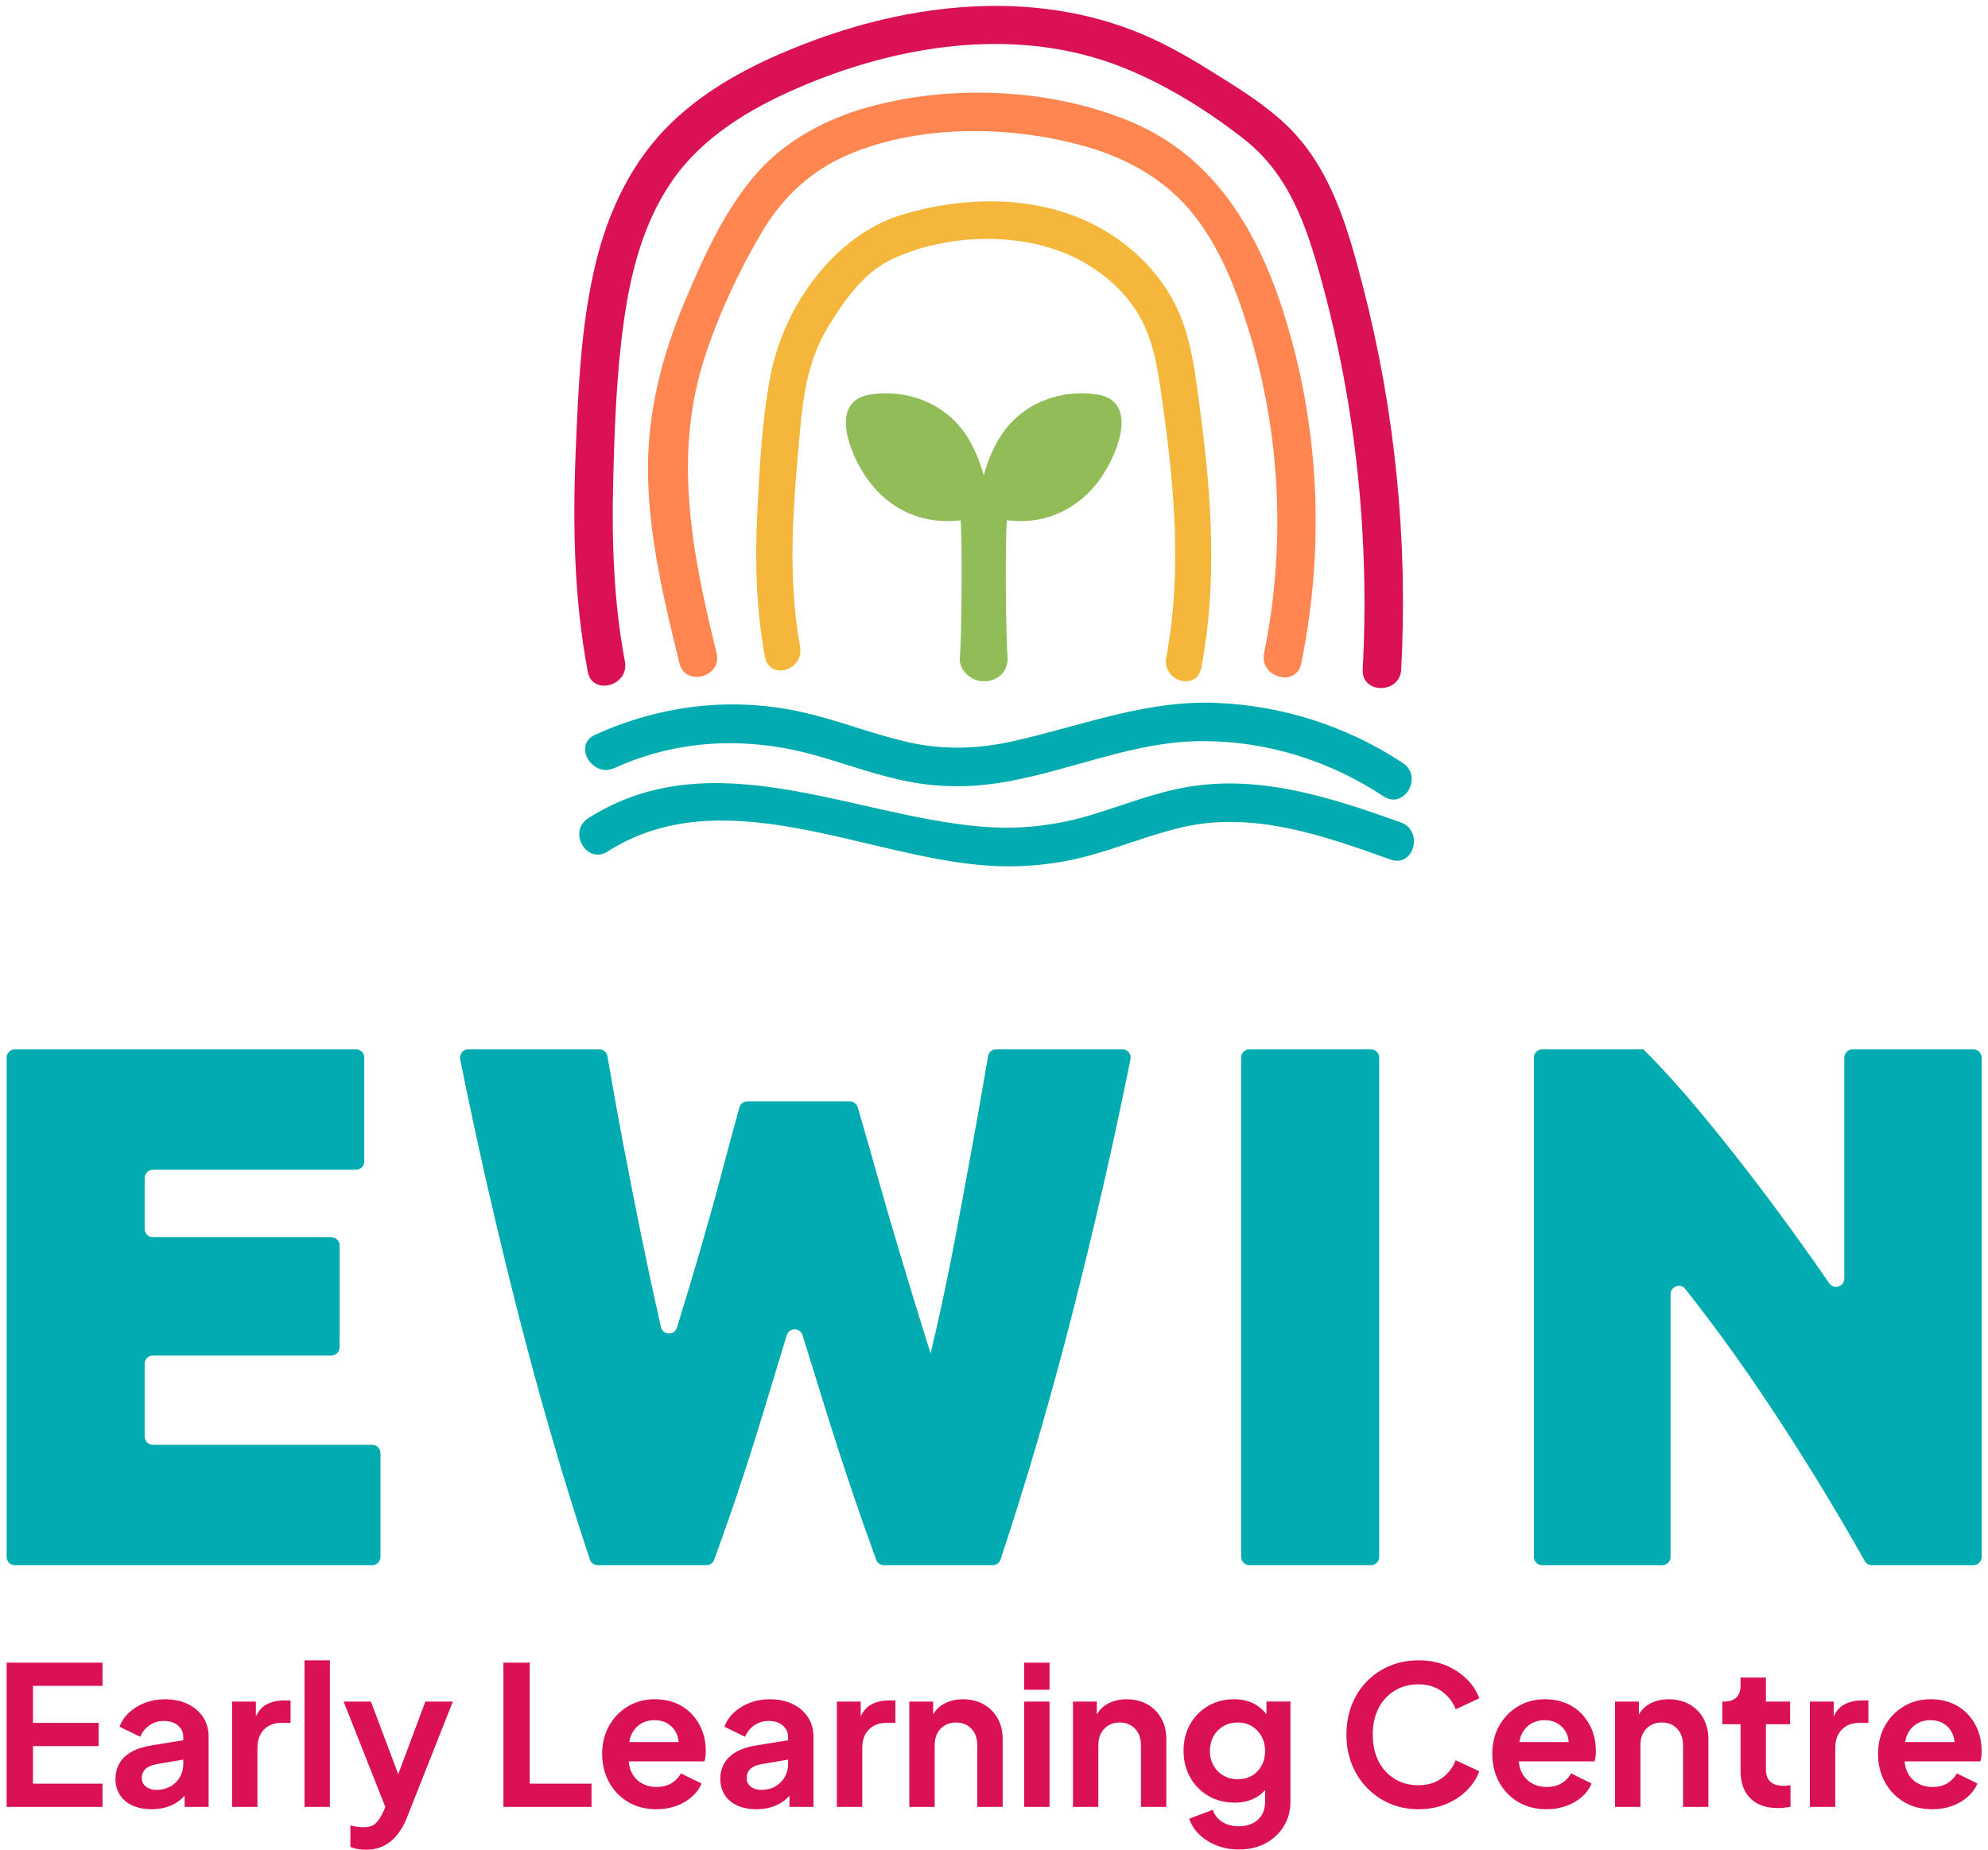
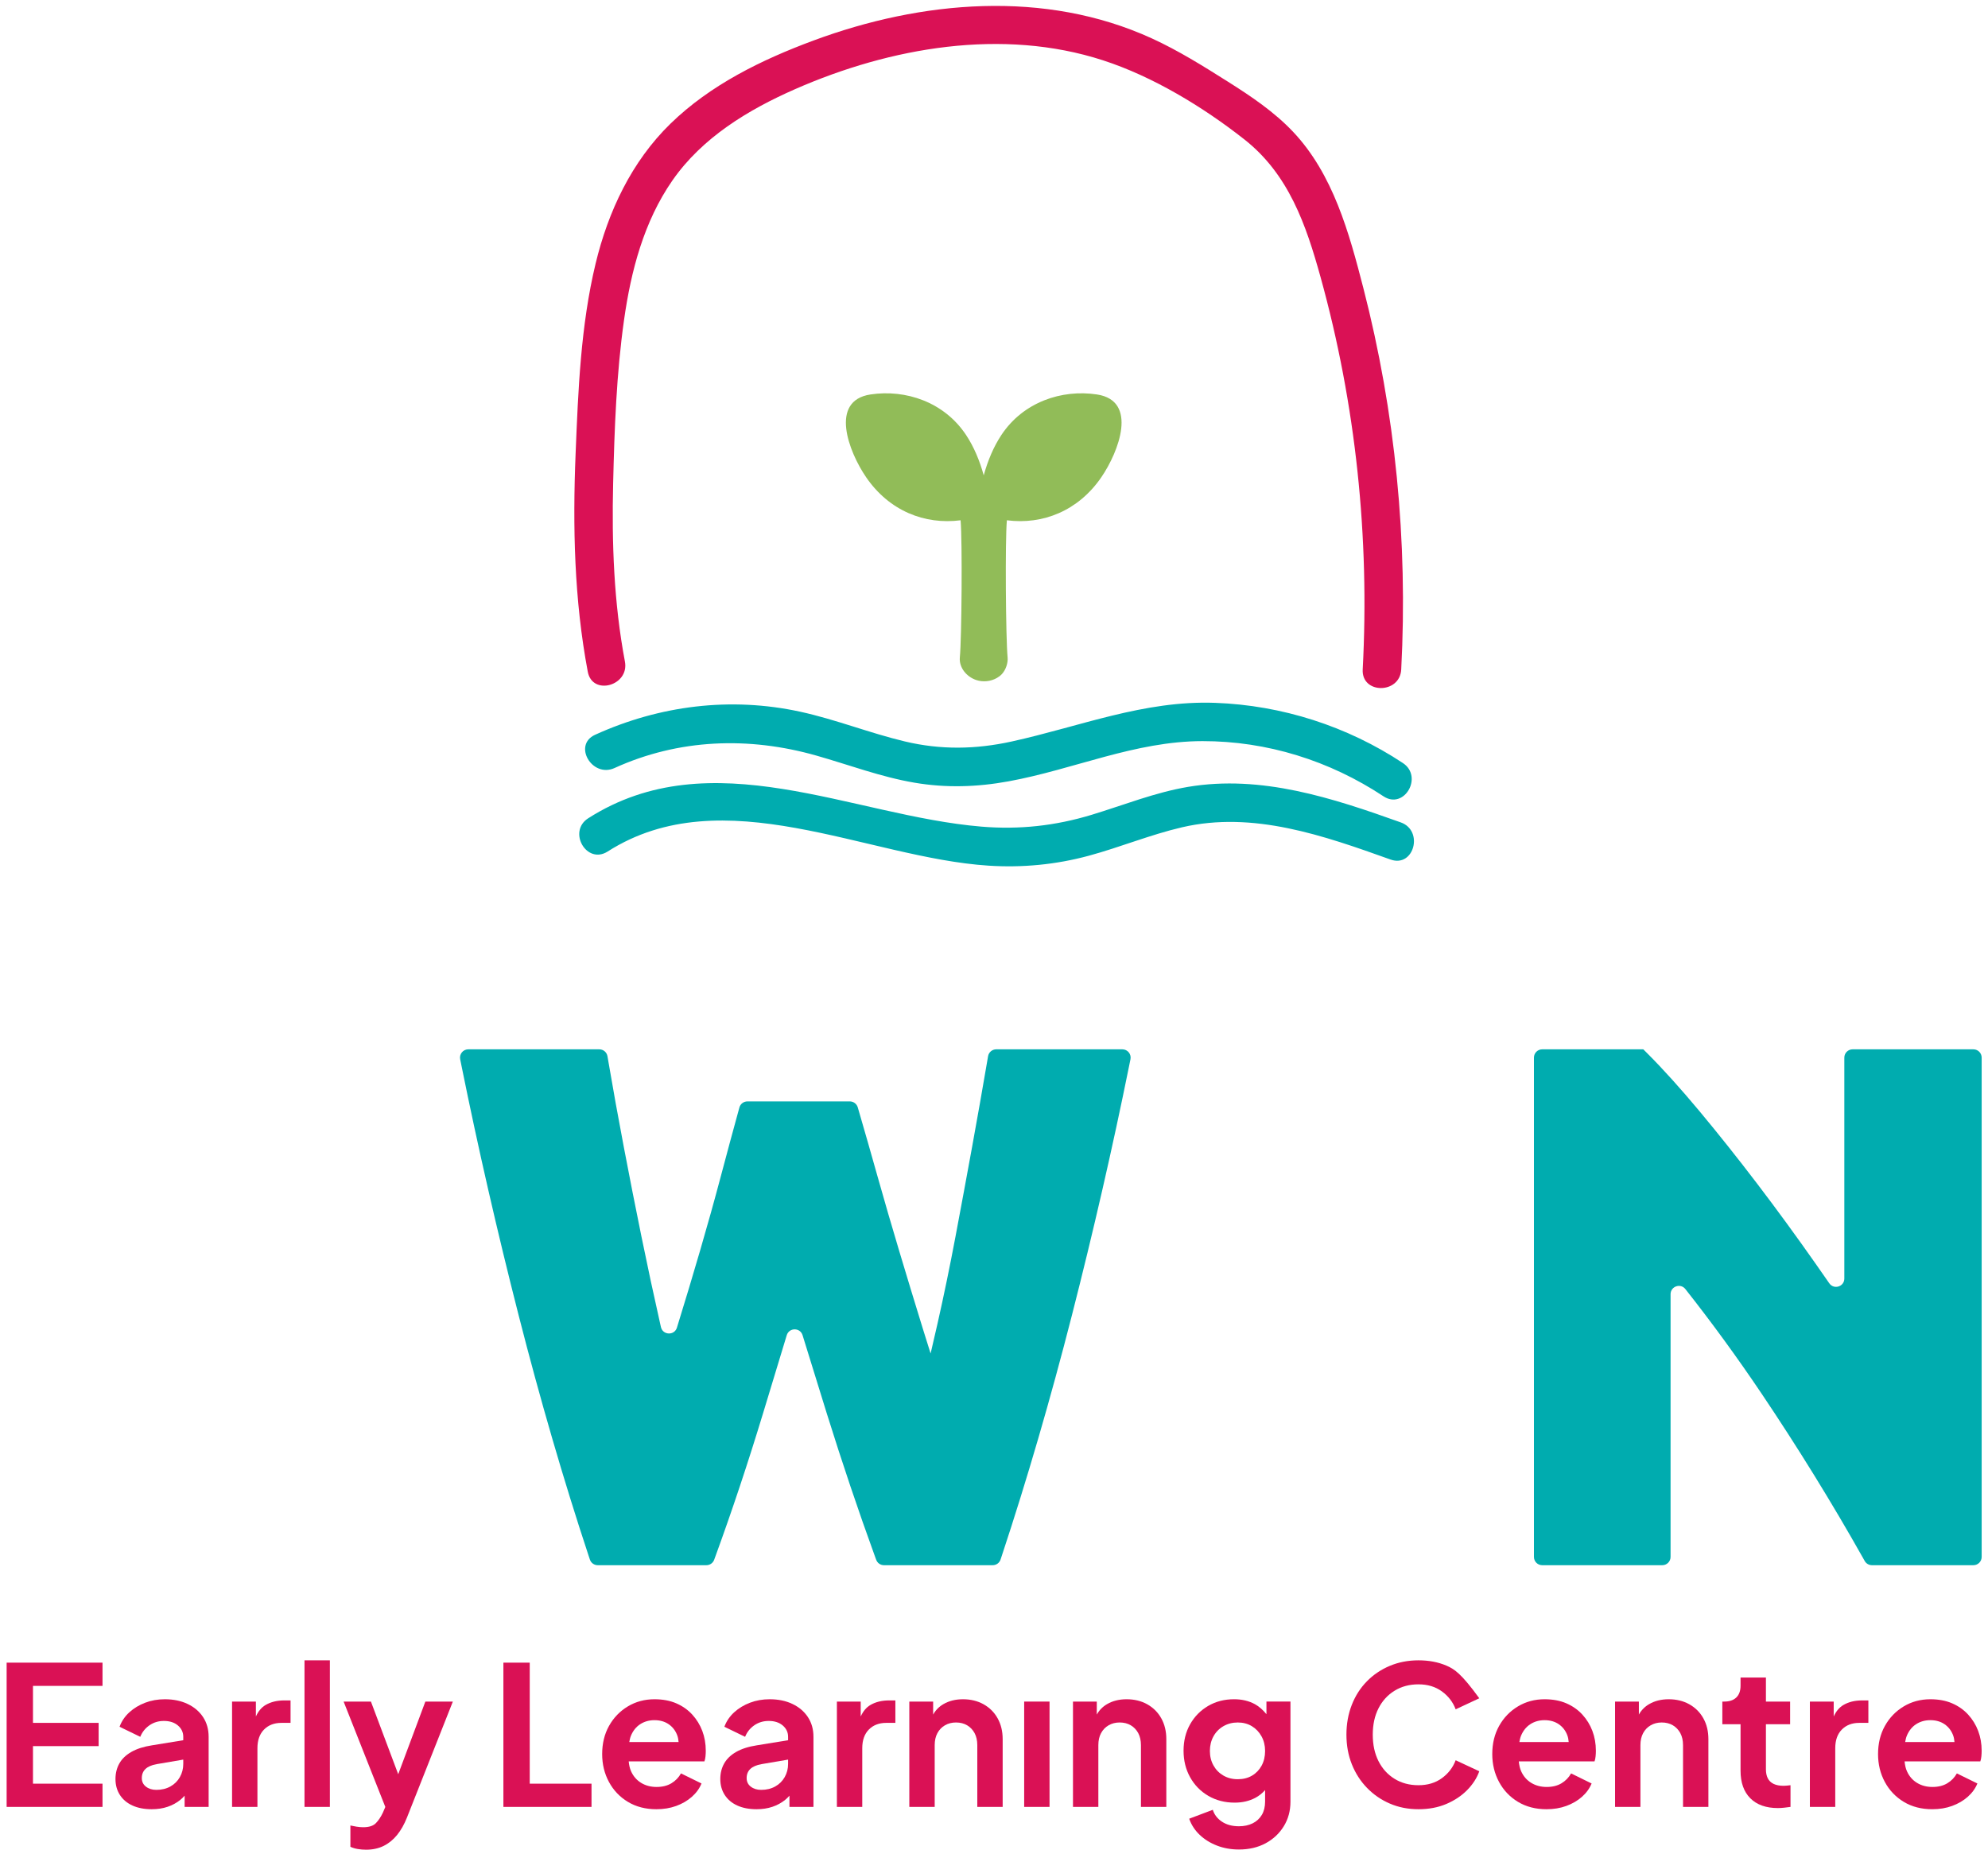
<svg xmlns="http://www.w3.org/2000/svg" width="231px" height="215px" viewBox="0 0 231 215" version="1.1">
  <title>ewin-logo-vertical</title>
  <g id="web-assets" stroke="none" stroke-width="1" fill="none" fill-rule="evenodd">
    <g id="ewin-logo-vertical" transform="translate(0.771, 0.687)">
-       <path d="M138.708,47.228 C138.126,42.85 137.694,38.289 135.612,34.365 C133.89,31.12 131.249,28.442 128.254,26.519 C121.113,21.934 111.916,21.901 104.065,24.262 C96.312,26.594 90.35,34.73 88.764,42.938 C87.745,48.21 87.483,53.782 87.216,59.145 C86.941,64.673 87.111,70.183 88.108,75.628 C88.626,78.453 92.708,77.257 92.192,74.438 C90.661,66.081 91.447,57.499 92.213,49.096 C92.595,44.907 93.239,40.925 95.431,37.331 C97.318,34.239 99.572,31.003 102.824,29.46 C109.209,26.433 118.175,26.149 124.495,29.443 C127.187,30.846 129.643,32.871 131.321,35.527 C133.353,38.746 133.805,42.554 134.334,46.298 C135.704,56.01 136.571,65.982 134.747,75.694 C134.219,78.506 138.3,79.71 138.831,76.883 C140.681,67.035 140.02,57.101 138.708,47.228" id="Fill-1" fill="#F4B73B" />
-       <path d="M149.493,39.495 C146.641,28.63 141.657,18.155 130.786,13.524 C121.473,9.557 109.598,9.054 99.883,11.832 C95.147,13.187 90.596,15.605 87.285,19.312 C83.495,23.557 81.027,29.082 78.831,34.275 C76.105,40.721 74.405,47.451 74.526,54.487 C74.654,61.918 76.417,69.214 78.175,76.394 C78.859,79.19 83.176,78.006 82.49,75.204 C79.662,63.652 77.353,52.254 81.177,40.637 C82.813,35.665 85.1,30.774 87.769,26.272 C90.203,22.165 93.536,19.071 97.963,17.215 C106.365,13.692 117.113,13.898 125.745,16.446 C130.366,17.81 134.602,20.223 137.69,23.976 C140.903,27.883 142.796,32.751 144.277,37.532 C148.051,49.715 148.655,62.746 146.114,75.237 C145.542,78.048 149.854,79.251 150.429,76.427 C152.914,64.215 152.66,51.562 149.493,39.495" id="Fill-2" fill="#FF8650" />
      <path d="M157.643,32.778 C155.992,26.377 154.137,19.557 149.478,14.627 C147.289,12.312 144.598,10.502 141.917,8.81 C139.048,7 136.155,5.186 133.065,3.773 C120.646,-1.91 106.293,-0.631 93.758,4.021 C87.738,6.255 81.774,9.167 77.129,13.695 C72.618,18.091 69.893,23.893 68.434,29.959 C66.703,37.156 66.411,44.692 66.112,52.059 C65.768,60.542 65.95,69.027 67.528,77.39 C68.061,80.216 72.375,79.02 71.843,76.2 C70.554,69.372 70.309,62.424 70.474,55.491 C70.625,49.175 70.855,42.76 71.741,36.498 C72.544,30.812 74.044,25.063 77.359,20.291 C80.82,15.306 86.166,12.067 91.626,9.67 C102.664,4.823 115.709,2.528 127.401,6.325 C133.201,8.208 139.048,11.756 143.835,15.529 C148.969,19.576 150.984,25.424 152.67,31.507 C156.782,46.348 158.382,61.755 157.572,77.126 C157.421,80.004 161.896,79.995 162.047,77.126 C162.832,62.231 161.369,47.226 157.643,32.778" id="Fill-3" fill="#DA1155" />
      <path d="M162.244,87.999 C155.77,83.711 148.183,81.281 140.42,81 C132.137,80.7 124.718,83.752 116.773,85.496 C112.594,86.413 108.541,86.48 104.37,85.487 C100.272,84.51 96.34,82.932 92.221,82.033 C84.14,80.27 75.879,81.299 68.376,84.713 C65.759,85.904 68.03,89.762 70.635,88.577 C78.113,85.174 86.251,84.903 94.09,87.131 C97.877,88.207 101.587,89.615 105.481,90.279 C109.15,90.906 112.764,90.792 116.42,90.123 C124.022,88.731 131.108,85.458 138.952,85.449 C146.464,85.441 153.736,87.724 159.985,91.863 C162.393,93.457 164.637,89.583 162.244,87.999" id="Fill-4" fill="#00ACAF" />
      <path d="M161.998,94.897 C154.066,92.061 145.806,89.333 137.286,90.765 C133.425,91.414 129.786,92.889 126.056,94.019 C121.839,95.296 117.661,95.753 113.265,95.387 C98.215,94.132 81.885,85.28 67.576,94.417 C65.156,95.962 67.397,99.837 69.834,98.281 C83.265,89.706 99.914,99.015 114.109,99.924 C118.038,100.176 121.949,99.801 125.747,98.769 C129.389,97.78 132.891,96.324 136.57,95.466 C144.866,93.533 153.063,96.443 160.808,99.212 C163.525,100.183 164.695,95.861 161.998,94.897" id="Fill-5" fill="#00ACAF" />
      <path d="M126.685,45.158 C122.606,44.545 118.127,46.029 115.582,49.877 C114.672,51.254 114.008,52.85 113.535,54.557 C113.063,52.85 112.399,51.254 111.489,49.877 C108.944,46.029 104.464,44.545 100.386,45.158 C95.567,45.882 97.839,51.818 99.873,54.784 C102.55,58.69 106.675,60.321 110.846,59.782 C111.06,62.147 110.974,73.523 110.761,75.705 C110.644,76.908 111.549,77.972 112.654,78.345 C113.447,78.612 114.353,78.521 115.077,78.102 C115.29,77.979 115.487,77.829 115.654,77.648 C116.102,77.164 116.373,76.358 116.309,75.705 C116.097,73.523 116.011,62.147 116.225,59.782 C120.396,60.321 124.52,58.69 127.198,54.784 C129.231,51.818 131.504,45.882 126.685,45.158" id="Fill-6" fill="#91BC58" />
      <polygon id="Fill-7" fill="#DA1155" points="0 209.319 11.14 209.319 11.14 206.619 3.061 206.619 3.061 202.254 10.689 202.254 10.689 199.552 3.061 199.552 3.061 195.254 11.14 195.254 11.14 192.553 0 192.553" />
      <path d="M20.13,205.854 C19.867,206.319 19.5,206.683 19.027,206.945 C18.555,207.208 18.011,207.339 17.396,207.339 C16.915,207.339 16.514,207.215 16.192,206.967 C15.869,206.72 15.708,206.386 15.708,205.966 C15.708,205.531 15.85,205.179 16.136,204.908 C16.42,204.638 16.856,204.451 17.441,204.347 L20.524,203.822 L20.524,204.324 C20.524,204.879 20.392,205.389 20.13,205.854 M21.041,197.359 C20.276,196.992 19.391,196.807 18.386,196.807 C17.561,196.807 16.795,196.942 16.091,197.212 C15.385,197.482 14.774,197.854 14.257,198.326 C13.739,198.799 13.36,199.358 13.12,200.003 L15.528,201.173 C15.753,200.618 16.109,200.172 16.597,199.834 C17.084,199.497 17.643,199.328 18.274,199.328 C18.948,199.328 19.492,199.504 19.905,199.857 C20.317,200.209 20.524,200.648 20.524,201.173 L20.524,201.569 L16.878,202.164 C15.918,202.313 15.123,202.568 14.493,202.928 C13.863,203.288 13.398,203.735 13.098,204.268 C12.797,204.8 12.647,205.404 12.647,206.079 C12.647,206.784 12.82,207.403 13.165,207.936 C13.51,208.468 13.998,208.877 14.628,209.162 C15.258,209.446 16.001,209.589 16.856,209.589 C17.531,209.589 18.146,209.496 18.701,209.308 C19.256,209.121 19.751,208.851 20.186,208.499 C20.364,208.355 20.524,208.187 20.682,208.015 L20.682,209.319 L23.472,209.319 L23.472,201.173 C23.472,200.303 23.258,199.542 22.831,198.889 C22.403,198.236 21.807,197.727 21.041,197.359" id="Fill-8" fill="#DA1155" />
      <path d="M30.076,197.482 C29.609,197.759 29.239,198.204 28.962,198.81 L28.962,197.077 L26.194,197.077 L26.194,209.319 L29.142,209.319 L29.142,202.5 C29.142,201.57 29.397,200.846 29.907,200.329 C30.417,199.812 31.092,199.552 31.932,199.552 L32.99,199.552 L32.99,196.942 L32.27,196.942 C31.415,196.942 30.683,197.122 30.076,197.482" id="Fill-9" fill="#DA1155" />
      <polygon id="Fill-10" fill="#DA1155" points="34.611 209.319 37.559 209.319 37.559 192.283 34.611 192.283" />
      <path d="M45.501,205.521 L42.33,197.077 L39.157,197.077 L44.002,209.325 L43.725,209.972 C43.485,210.482 43.211,210.896 42.903,211.209 C42.596,211.524 42.105,211.682 41.43,211.682 C41.189,211.682 40.931,211.66 40.653,211.615 C40.376,211.57 40.139,211.524 39.944,211.479 L39.944,213.955 C40.199,214.076 40.485,214.161 40.799,214.214 C41.115,214.266 41.437,214.293 41.767,214.293 C42.533,214.293 43.211,214.146 43.804,213.854 C44.396,213.561 44.918,213.138 45.368,212.583 C45.818,212.028 46.2,211.353 46.516,210.558 L51.849,197.077 L48.654,197.077 L45.501,205.521 Z" id="Fill-11" fill="#DA1155" />
      <polygon id="Fill-12" fill="#DA1155" points="60.783 192.553 57.722 192.553 57.722 209.319 67.962 209.319 67.962 206.619 60.783 206.619" />
      <path d="M73.632,199.699 C74.112,199.392 74.659,199.238 75.275,199.238 C75.92,199.238 76.471,199.395 76.929,199.71 C77.387,200.026 77.716,200.452 77.919,200.992 C78.011,201.238 78.058,201.504 78.08,201.781 L72.35,201.781 C72.399,201.526 72.448,201.27 72.541,201.049 C72.788,200.457 73.152,200.006 73.632,199.699 M79.663,198.584 C79.153,198.03 78.534,197.595 77.806,197.28 C77.079,196.965 76.235,196.807 75.275,196.807 C74.135,196.807 73.103,197.085 72.18,197.64 C71.258,198.195 70.53,198.949 69.997,199.902 C69.465,200.854 69.199,201.946 69.199,203.176 C69.199,204.361 69.461,205.442 69.986,206.417 C70.511,207.391 71.246,208.164 72.192,208.735 C73.137,209.304 74.239,209.589 75.5,209.589 C76.34,209.589 77.109,209.462 77.806,209.206 C78.504,208.952 79.108,208.599 79.618,208.149 C80.128,207.699 80.503,207.181 80.743,206.597 L78.358,205.426 C78.088,205.907 77.716,206.289 77.244,206.574 C76.771,206.859 76.198,207.001 75.522,207.001 C74.847,207.001 74.251,206.844 73.733,206.529 C73.215,206.214 72.825,205.767 72.563,205.19 C72.403,204.839 72.324,204.446 72.283,204.031 L81.081,204.031 C81.14,203.866 81.182,203.671 81.205,203.446 C81.227,203.22 81.238,203.003 81.238,202.793 C81.238,201.969 81.103,201.199 80.833,200.486 C80.563,199.775 80.173,199.14 79.663,198.584" id="Fill-13" fill="#DA1155" />
      <path d="M90.409,205.854 C90.146,206.319 89.779,206.683 89.306,206.945 C88.834,207.208 88.29,207.339 87.675,207.339 C87.194,207.339 86.794,207.215 86.471,206.967 C86.148,206.72 85.987,206.386 85.987,205.966 C85.987,205.531 86.129,205.179 86.415,204.908 C86.7,204.638 87.135,204.451 87.72,204.347 L90.803,203.822 L90.803,204.324 C90.803,204.879 90.671,205.389 90.409,205.854 M91.32,197.359 C90.555,196.992 89.67,196.807 88.665,196.807 C87.84,196.807 87.074,196.942 86.37,197.212 C85.664,197.482 85.053,197.854 84.536,198.326 C84.018,198.799 83.639,199.358 83.399,200.003 L85.807,201.173 C86.032,200.618 86.388,200.172 86.876,199.834 C87.363,199.497 87.922,199.328 88.553,199.328 C89.227,199.328 89.771,199.504 90.184,199.857 C90.596,200.209 90.803,200.648 90.803,201.173 L90.803,201.569 L87.157,202.164 C86.197,202.313 85.402,202.568 84.772,202.928 C84.142,203.288 83.677,203.735 83.377,204.268 C83.076,204.8 82.926,205.404 82.926,206.079 C82.926,206.784 83.099,207.403 83.444,207.936 C83.789,208.468 84.277,208.877 84.907,209.162 C85.537,209.446 86.28,209.589 87.135,209.589 C87.81,209.589 88.425,209.496 88.98,209.308 C89.535,209.121 90.03,208.851 90.465,208.499 C90.643,208.355 90.803,208.187 90.961,208.015 L90.961,209.319 L93.751,209.319 L93.751,201.173 C93.751,200.303 93.537,199.542 93.11,198.889 C92.682,198.236 92.086,197.727 91.32,197.359" id="Fill-14" fill="#DA1155" />
      <path d="M100.355,197.482 C99.888,197.759 99.518,198.204 99.241,198.81 L99.241,197.077 L96.473,197.077 L96.473,209.319 L99.421,209.319 L99.421,202.5 C99.421,201.57 99.676,200.846 100.186,200.329 C100.696,199.812 101.371,199.552 102.211,199.552 L103.269,199.552 L103.269,196.942 L102.549,196.942 C101.694,196.942 100.962,197.122 100.355,197.482" id="Fill-15" fill="#DA1155" />
      <path d="M113.52,197.392 C112.822,197.002 112.023,196.807 111.123,196.807 C110.253,196.807 109.491,196.998 108.839,197.381 C108.334,197.677 107.942,198.08 107.657,198.587 L107.657,197.077 L104.89,197.077 L104.89,209.319 L107.838,209.319 L107.838,202.141 C107.838,201.6 107.942,201.135 108.153,200.745 C108.363,200.355 108.655,200.051 109.03,199.834 C109.405,199.617 109.832,199.507 110.313,199.507 C110.808,199.507 111.239,199.617 111.607,199.834 C111.974,200.051 112.263,200.355 112.474,200.745 C112.683,201.135 112.788,201.6 112.788,202.141 L112.788,209.319 L115.736,209.319 L115.736,201.442 C115.736,200.527 115.541,199.721 115.151,199.023 C114.761,198.325 114.217,197.783 113.52,197.392" id="Fill-16" fill="#DA1155" />
-       <polygon id="Fill-17" fill="#DA1155" points="118.235 195.705 121.183 195.705 121.183 192.554 118.235 192.554" />
      <polygon id="Fill-18" fill="#DA1155" points="118.235 209.319 121.183 209.319 121.183 197.077 118.235 197.077" />
      <path d="M132.536,197.392 C131.838,197.002 131.039,196.807 130.139,196.807 C129.269,196.807 128.507,196.998 127.855,197.381 C127.35,197.677 126.958,198.08 126.673,198.587 L126.673,197.077 L123.906,197.077 L123.906,209.319 L126.854,209.319 L126.854,202.141 C126.854,201.6 126.958,201.135 127.169,200.745 C127.379,200.355 127.671,200.051 128.046,199.834 C128.421,199.617 128.848,199.507 129.329,199.507 C129.824,199.507 130.255,199.617 130.623,199.834 C130.99,200.051 131.279,200.355 131.49,200.745 C131.699,201.135 131.804,201.6 131.804,202.141 L131.804,209.319 L134.752,209.319 L134.752,201.442 C134.752,200.527 134.557,199.721 134.167,199.023 C133.777,198.325 133.233,197.783 132.536,197.392" id="Fill-19" fill="#DA1155" />
      <path d="M145.824,204.526 C145.554,205.02 145.182,205.407 144.71,205.684 C144.237,205.963 143.686,206.101 143.056,206.101 C142.426,206.101 141.867,205.958 141.379,205.673 C140.891,205.388 140.509,204.998 140.232,204.503 C139.954,204.008 139.815,203.445 139.815,202.815 C139.815,202.185 139.954,201.619 140.232,201.116 C140.509,200.614 140.895,200.22 141.391,199.935 C141.885,199.65 142.44,199.507 143.056,199.507 C143.671,199.507 144.215,199.65 144.688,199.935 C145.16,200.22 145.535,200.614 145.813,201.116 C146.09,201.619 146.229,202.185 146.229,202.815 C146.229,203.46 146.094,204.03 145.824,204.526 L145.824,204.526 Z M146.386,198.542 C145.997,198.072 145.565,197.664 145.047,197.38 C144.35,196.998 143.543,196.806 142.628,196.806 C141.503,196.806 140.498,197.065 139.612,197.583 C138.728,198.101 138.03,198.809 137.52,199.71 C137.01,200.609 136.755,201.637 136.755,202.792 C136.755,203.933 137.01,204.961 137.52,205.876 C138.03,206.791 138.735,207.511 139.635,208.036 C140.536,208.561 141.556,208.823 142.696,208.823 C143.596,208.823 144.398,208.636 145.103,208.261 C145.534,208.032 145.905,207.728 146.229,207.365 L146.229,208.712 C146.229,209.312 146.101,209.825 145.847,210.253 C145.591,210.68 145.235,211.006 144.778,211.231 C144.319,211.456 143.791,211.569 143.191,211.569 C142.411,211.569 141.754,211.392 141.222,211.04 C140.689,210.687 140.333,210.226 140.153,209.656 L137.408,210.692 C137.662,211.411 138.071,212.038 138.634,212.571 C139.196,213.103 139.867,213.519 140.648,213.819 C141.428,214.12 142.276,214.27 143.191,214.27 C144.361,214.27 145.392,214.03 146.285,213.549 C147.178,213.069 147.883,212.409 148.4,211.569 C148.918,210.729 149.177,209.776 149.177,208.712 L149.177,197.076 L146.386,197.076 L146.386,198.542 Z" id="Fill-20" fill="#DA1155" />
-       <path d="M161.273,195.817 C162.075,195.322 163.002,195.074 164.052,195.074 C165.117,195.074 166.024,195.348 166.775,195.896 C167.525,196.443 168.058,197.136 168.373,197.978 L171.118,196.694 C170.833,195.9 170.36,195.168 169.701,194.5 C169.04,193.832 168.234,193.296 167.281,192.891 C166.328,192.486 165.252,192.283 164.052,192.283 C162.851,192.283 161.741,192.497 160.721,192.925 C159.701,193.353 158.812,193.953 158.055,194.725 C157.297,195.499 156.712,196.413 156.299,197.471 C155.887,198.528 155.681,199.68 155.681,200.925 C155.681,202.171 155.891,203.318 156.31,204.369 C156.73,205.419 157.32,206.334 158.077,207.113 C158.835,207.894 159.72,208.502 160.733,208.936 C161.745,209.372 162.851,209.589 164.052,209.589 C165.252,209.589 166.328,209.386 167.281,208.981 C168.234,208.577 169.04,208.04 169.701,207.372 C170.36,206.705 170.833,205.974 171.118,205.178 L168.373,203.896 C168.058,204.735 167.525,205.43 166.775,205.978 C166.024,206.525 165.117,206.798 164.052,206.798 C163.002,206.798 162.075,206.551 161.273,206.056 C160.47,205.561 159.847,204.874 159.405,203.997 C158.962,203.119 158.741,202.096 158.741,200.925 C158.741,199.755 158.962,198.735 159.405,197.865 C159.847,196.995 160.47,196.311 161.273,195.817" id="Fill-21" fill="#DA1155" />
+       <path d="M161.273,195.817 C162.075,195.322 163.002,195.074 164.052,195.074 C165.117,195.074 166.024,195.348 166.775,195.896 C167.525,196.443 168.058,197.136 168.373,197.978 L171.118,196.694 C169.04,193.832 168.234,193.296 167.281,192.891 C166.328,192.486 165.252,192.283 164.052,192.283 C162.851,192.283 161.741,192.497 160.721,192.925 C159.701,193.353 158.812,193.953 158.055,194.725 C157.297,195.499 156.712,196.413 156.299,197.471 C155.887,198.528 155.681,199.68 155.681,200.925 C155.681,202.171 155.891,203.318 156.31,204.369 C156.73,205.419 157.32,206.334 158.077,207.113 C158.835,207.894 159.72,208.502 160.733,208.936 C161.745,209.372 162.851,209.589 164.052,209.589 C165.252,209.589 166.328,209.386 167.281,208.981 C168.234,208.577 169.04,208.04 169.701,207.372 C170.36,206.705 170.833,205.974 171.118,205.178 L168.373,203.896 C168.058,204.735 167.525,205.43 166.775,205.978 C166.024,206.525 165.117,206.798 164.052,206.798 C163.002,206.798 162.075,206.551 161.273,206.056 C160.47,205.561 159.847,204.874 159.405,203.997 C158.962,203.119 158.741,202.096 158.741,200.925 C158.741,199.755 158.962,198.735 159.405,197.865 C159.847,196.995 160.47,196.311 161.273,195.817" id="Fill-21" fill="#DA1155" />
      <path d="M177.059,199.699 C177.539,199.392 178.086,199.238 178.702,199.238 C179.347,199.238 179.898,199.395 180.356,199.71 C180.814,200.026 181.143,200.452 181.346,200.992 C181.438,201.238 181.485,201.504 181.507,201.781 L175.777,201.781 C175.826,201.526 175.875,201.27 175.968,201.049 C176.215,200.457 176.579,200.006 177.059,199.699 M183.09,198.584 C182.58,198.03 181.961,197.595 181.233,197.28 C180.506,196.965 179.662,196.807 178.702,196.807 C177.562,196.807 176.53,197.085 175.607,197.64 C174.685,198.195 173.957,198.949 173.424,199.902 C172.892,200.854 172.626,201.946 172.626,203.176 C172.626,204.361 172.888,205.442 173.413,206.417 C173.938,207.391 174.673,208.164 175.619,208.735 C176.564,209.304 177.666,209.589 178.927,209.589 C179.767,209.589 180.536,209.462 181.233,209.206 C181.931,208.952 182.535,208.599 183.045,208.149 C183.555,207.699 183.93,207.181 184.17,206.597 L181.785,205.426 C181.515,205.907 181.143,206.289 180.671,206.574 C180.198,206.859 179.625,207.001 178.949,207.001 C178.274,207.001 177.678,206.844 177.16,206.529 C176.642,206.214 176.252,205.767 175.99,205.19 C175.83,204.839 175.751,204.446 175.71,204.031 L184.508,204.031 C184.568,203.866 184.609,203.671 184.632,203.446 C184.654,203.22 184.665,203.003 184.665,202.793 C184.665,201.969 184.53,201.199 184.26,200.486 C183.99,199.775 183.6,199.14 183.09,198.584" id="Fill-22" fill="#DA1155" />
      <path d="M195.524,197.392 C194.826,197.002 194.027,196.807 193.127,196.807 C192.257,196.807 191.495,196.998 190.843,197.381 C190.338,197.677 189.946,198.08 189.661,198.587 L189.661,197.077 L186.894,197.077 L186.894,209.319 L189.842,209.319 L189.842,202.141 C189.842,201.6 189.946,201.135 190.157,200.745 C190.367,200.355 190.659,200.051 191.034,199.834 C191.409,199.617 191.836,199.507 192.317,199.507 C192.812,199.507 193.243,199.617 193.611,199.834 C193.978,200.051 194.267,200.355 194.478,200.745 C194.687,201.135 194.792,201.6 194.792,202.141 L194.792,209.319 L197.74,209.319 L197.74,201.442 C197.74,200.527 197.545,199.721 197.155,199.023 C196.765,198.325 196.221,197.783 195.524,197.392" id="Fill-23" fill="#DA1155" />
      <path d="M206.494,206.866 C206.013,206.866 205.62,206.792 205.312,206.642 C205.005,206.491 204.78,206.274 204.638,205.989 C204.495,205.704 204.424,205.358 204.424,204.953 L204.424,199.71 L207.236,199.71 L207.236,197.077 L204.424,197.077 L204.424,194.286 L201.476,194.286 L201.476,195.232 C201.476,195.832 201.31,196.289 200.98,196.604 C200.65,196.919 200.185,197.077 199.585,197.077 L199.36,197.077 L199.36,199.71 L201.476,199.71 L201.476,205.111 C201.476,206.491 201.854,207.56 202.612,208.318 C203.369,209.076 204.438,209.454 205.819,209.454 C206.044,209.454 206.291,209.439 206.562,209.409 C206.831,209.379 207.071,209.349 207.281,209.319 L207.281,206.798 C207.146,206.814 207.007,206.829 206.865,206.844 C206.723,206.859 206.599,206.866 206.494,206.866" id="Fill-24" fill="#DA1155" />
      <path d="M213.414,197.482 C212.947,197.759 212.577,198.204 212.3,198.81 L212.3,197.077 L209.532,197.077 L209.532,209.319 L212.48,209.319 L212.48,202.5 C212.48,201.57 212.735,200.846 213.245,200.329 C213.755,199.812 214.43,199.552 215.27,199.552 L216.328,199.552 L216.328,196.942 L215.608,196.942 C214.753,196.942 214.021,197.122 213.414,197.482" id="Fill-25" fill="#DA1155" />
      <path d="M221.886,199.699 C222.366,199.392 222.913,199.238 223.529,199.238 C224.174,199.238 224.725,199.395 225.183,199.71 C225.641,200.026 225.97,200.452 226.173,200.992 C226.265,201.238 226.312,201.504 226.334,201.781 L220.604,201.781 C220.653,201.526 220.702,201.27 220.795,201.049 C221.042,200.457 221.406,200.006 221.886,199.699 M229.087,200.486 C228.817,199.775 228.427,199.14 227.917,198.584 C227.407,198.03 226.788,197.595 226.06,197.28 C225.333,196.965 224.489,196.807 223.529,196.807 C222.389,196.807 221.357,197.085 220.434,197.64 C219.512,198.195 218.784,198.949 218.251,199.902 C217.719,200.854 217.453,201.946 217.453,203.176 C217.453,204.361 217.715,205.442 218.24,206.417 C218.765,207.391 219.5,208.164 220.446,208.735 C221.391,209.304 222.493,209.589 223.754,209.589 C224.594,209.589 225.363,209.462 226.06,209.206 C226.758,208.952 227.362,208.599 227.872,208.149 C228.382,207.699 228.757,207.181 228.997,206.597 L226.612,205.426 C226.342,205.907 225.97,206.289 225.498,206.574 C225.025,206.859 224.452,207.001 223.776,207.001 C223.101,207.001 222.505,206.844 221.987,206.529 C221.469,206.214 221.079,205.767 220.817,205.19 C220.657,204.839 220.578,204.446 220.537,204.031 L229.335,204.031 C229.394,203.866 229.436,203.671 229.459,203.446 C229.481,203.22 229.492,203.003 229.492,202.793 C229.492,201.969 229.357,201.199 229.087,200.486" id="Fill-26" fill="#DA1155" />
-       <path d="M16.039,166.271 L16.039,157.818 C16.039,157.287 16.47,156.856 17.001,156.856 L37.731,156.856 C38.262,156.856 38.693,156.425 38.693,155.894 L38.693,144.069 C38.693,143.538 38.262,143.107 37.731,143.107 L17.001,143.107 C16.47,143.107 16.039,142.676 16.039,142.145 L16.039,136.227 C16.039,135.696 16.47,135.265 17.001,135.265 L40.593,135.265 C41.125,135.265 41.556,134.834 41.556,134.303 L41.556,122.232 C41.556,121.701 41.125,121.27 40.593,121.27 L0.962,121.27 C0.431,121.27 0,121.701 0,122.232 L0,180.266 C0,180.797 0.431,181.228 0.962,181.228 L42.474,181.228 C43.006,181.228 43.437,180.797 43.437,180.266 L43.437,168.195 C43.437,167.664 43.006,167.233 42.474,167.233 L17.001,167.233 C16.47,167.233 16.039,166.802 16.039,166.271" id="Fill-27" fill="#00ACAF" />
      <path d="M129.643,121.27 L114.989,121.27 C114.519,121.27 114.119,121.608 114.04,122.071 L113.944,122.635 C113.4,125.827 112.806,129.192 112.18,132.636 C111.564,136.018 110.915,139.522 110.251,143.053 C109.605,146.482 108.905,149.874 108.168,153.137 C107.899,154.328 107.63,155.492 107.363,156.623 C107.065,155.687 106.765,154.729 106.463,153.75 C105.521,150.697 104.602,147.675 103.733,144.768 C102.848,141.814 101.999,138.894 101.209,136.084 C100.42,133.281 99.691,130.73 99.041,128.503 L98.899,128.016 C98.779,127.605 98.402,127.323 97.975,127.323 L86.074,127.323 C85.641,127.323 85.261,127.612 85.146,128.03 L85.009,128.528 C84.39,130.774 83.713,133.284 82.997,135.985 C82.258,138.774 81.448,141.678 80.591,144.615 C79.74,147.537 78.833,150.555 77.895,153.586 C77.892,153.597 77.888,153.608 77.885,153.62 C77.594,154.557 76.246,154.507 76.028,153.551 C75.997,153.413 75.966,153.275 75.934,153.136 C75.2,149.89 74.47,146.489 73.764,143.029 C73.056,139.563 72.366,136.062 71.714,132.624 C71.056,129.166 70.45,125.806 69.911,122.636 L69.815,122.071 C69.736,121.609 69.335,121.27 68.866,121.27 L53.643,121.27 C53.035,121.27 52.58,121.827 52.7,122.423 L52.864,123.236 C54.782,132.727 57.013,142.467 59.494,152.187 C61.983,161.938 64.715,171.331 67.617,180.103 L67.771,180.568 C67.901,180.962 68.269,181.228 68.684,181.228 L81.309,181.228 C81.714,181.228 82.075,180.975 82.213,180.596 L82.376,180.15 C84.291,174.902 86.146,169.329 87.89,163.584 C88.809,160.561 89.727,157.534 90.645,154.502 C90.921,153.593 92.207,153.587 92.485,154.497 C93.418,157.541 94.359,160.582 95.301,163.597 C97.092,169.335 98.967,174.904 100.876,180.148 L101.039,180.595 C101.177,180.975 101.538,181.228 101.943,181.228 L114.577,181.228 C114.992,181.228 115.361,180.962 115.491,180.568 L115.645,180.103 C118.552,171.323 121.288,161.93 123.78,152.187 C126.273,142.436 128.508,132.695 130.421,123.236 L130.586,122.423 C130.707,121.827 130.251,121.27 129.643,121.27 Z" id="Fill-28" fill="#00ACAF" />
-       <path d="M158.524,121.27 L144.41,121.27 C143.878,121.27 143.447,121.701 143.447,122.232 L143.447,180.266 C143.447,180.797 143.878,181.228 144.41,181.228 L158.524,181.228 C159.056,181.228 159.486,180.797 159.486,180.266 L159.486,122.232 C159.486,121.701 159.056,121.27 158.524,121.27 Z" id="Fill-29" fill="#00ACAF" />
      <path d="M228.53,121.27 L214.498,121.27 C213.966,121.27 213.535,121.701 213.535,122.232 L213.535,147.911 C213.535,148.854 212.322,149.236 211.785,148.461 C211.271,147.72 210.749,146.972 210.222,146.219 C207.987,143.031 205.704,139.904 203.436,136.925 C201.174,133.955 198.917,131.116 196.726,128.485 C194.525,125.844 192.482,123.579 190.656,121.751 L190.175,121.27 L178.431,121.27 C177.899,121.27 177.469,121.701 177.469,122.232 L177.469,180.266 C177.469,180.797 177.899,181.228 178.431,181.228 L192.382,181.228 C192.913,181.228 193.344,180.797 193.344,180.266 L193.344,149.731 C193.344,148.821 194.495,148.415 195.059,149.128 C198.136,153.027 201.102,157.096 203.919,161.284 C208.128,167.545 212.095,173.974 215.709,180.392 L215.903,180.738 C216.074,181.041 216.394,181.228 216.742,181.228 L228.53,181.228 C229.062,181.228 229.493,180.797 229.493,180.266 L229.493,122.232 C229.493,121.701 229.062,121.27 228.53,121.27 Z" id="Fill-30" fill="#00ACAF" />
    </g>
  </g>
</svg>